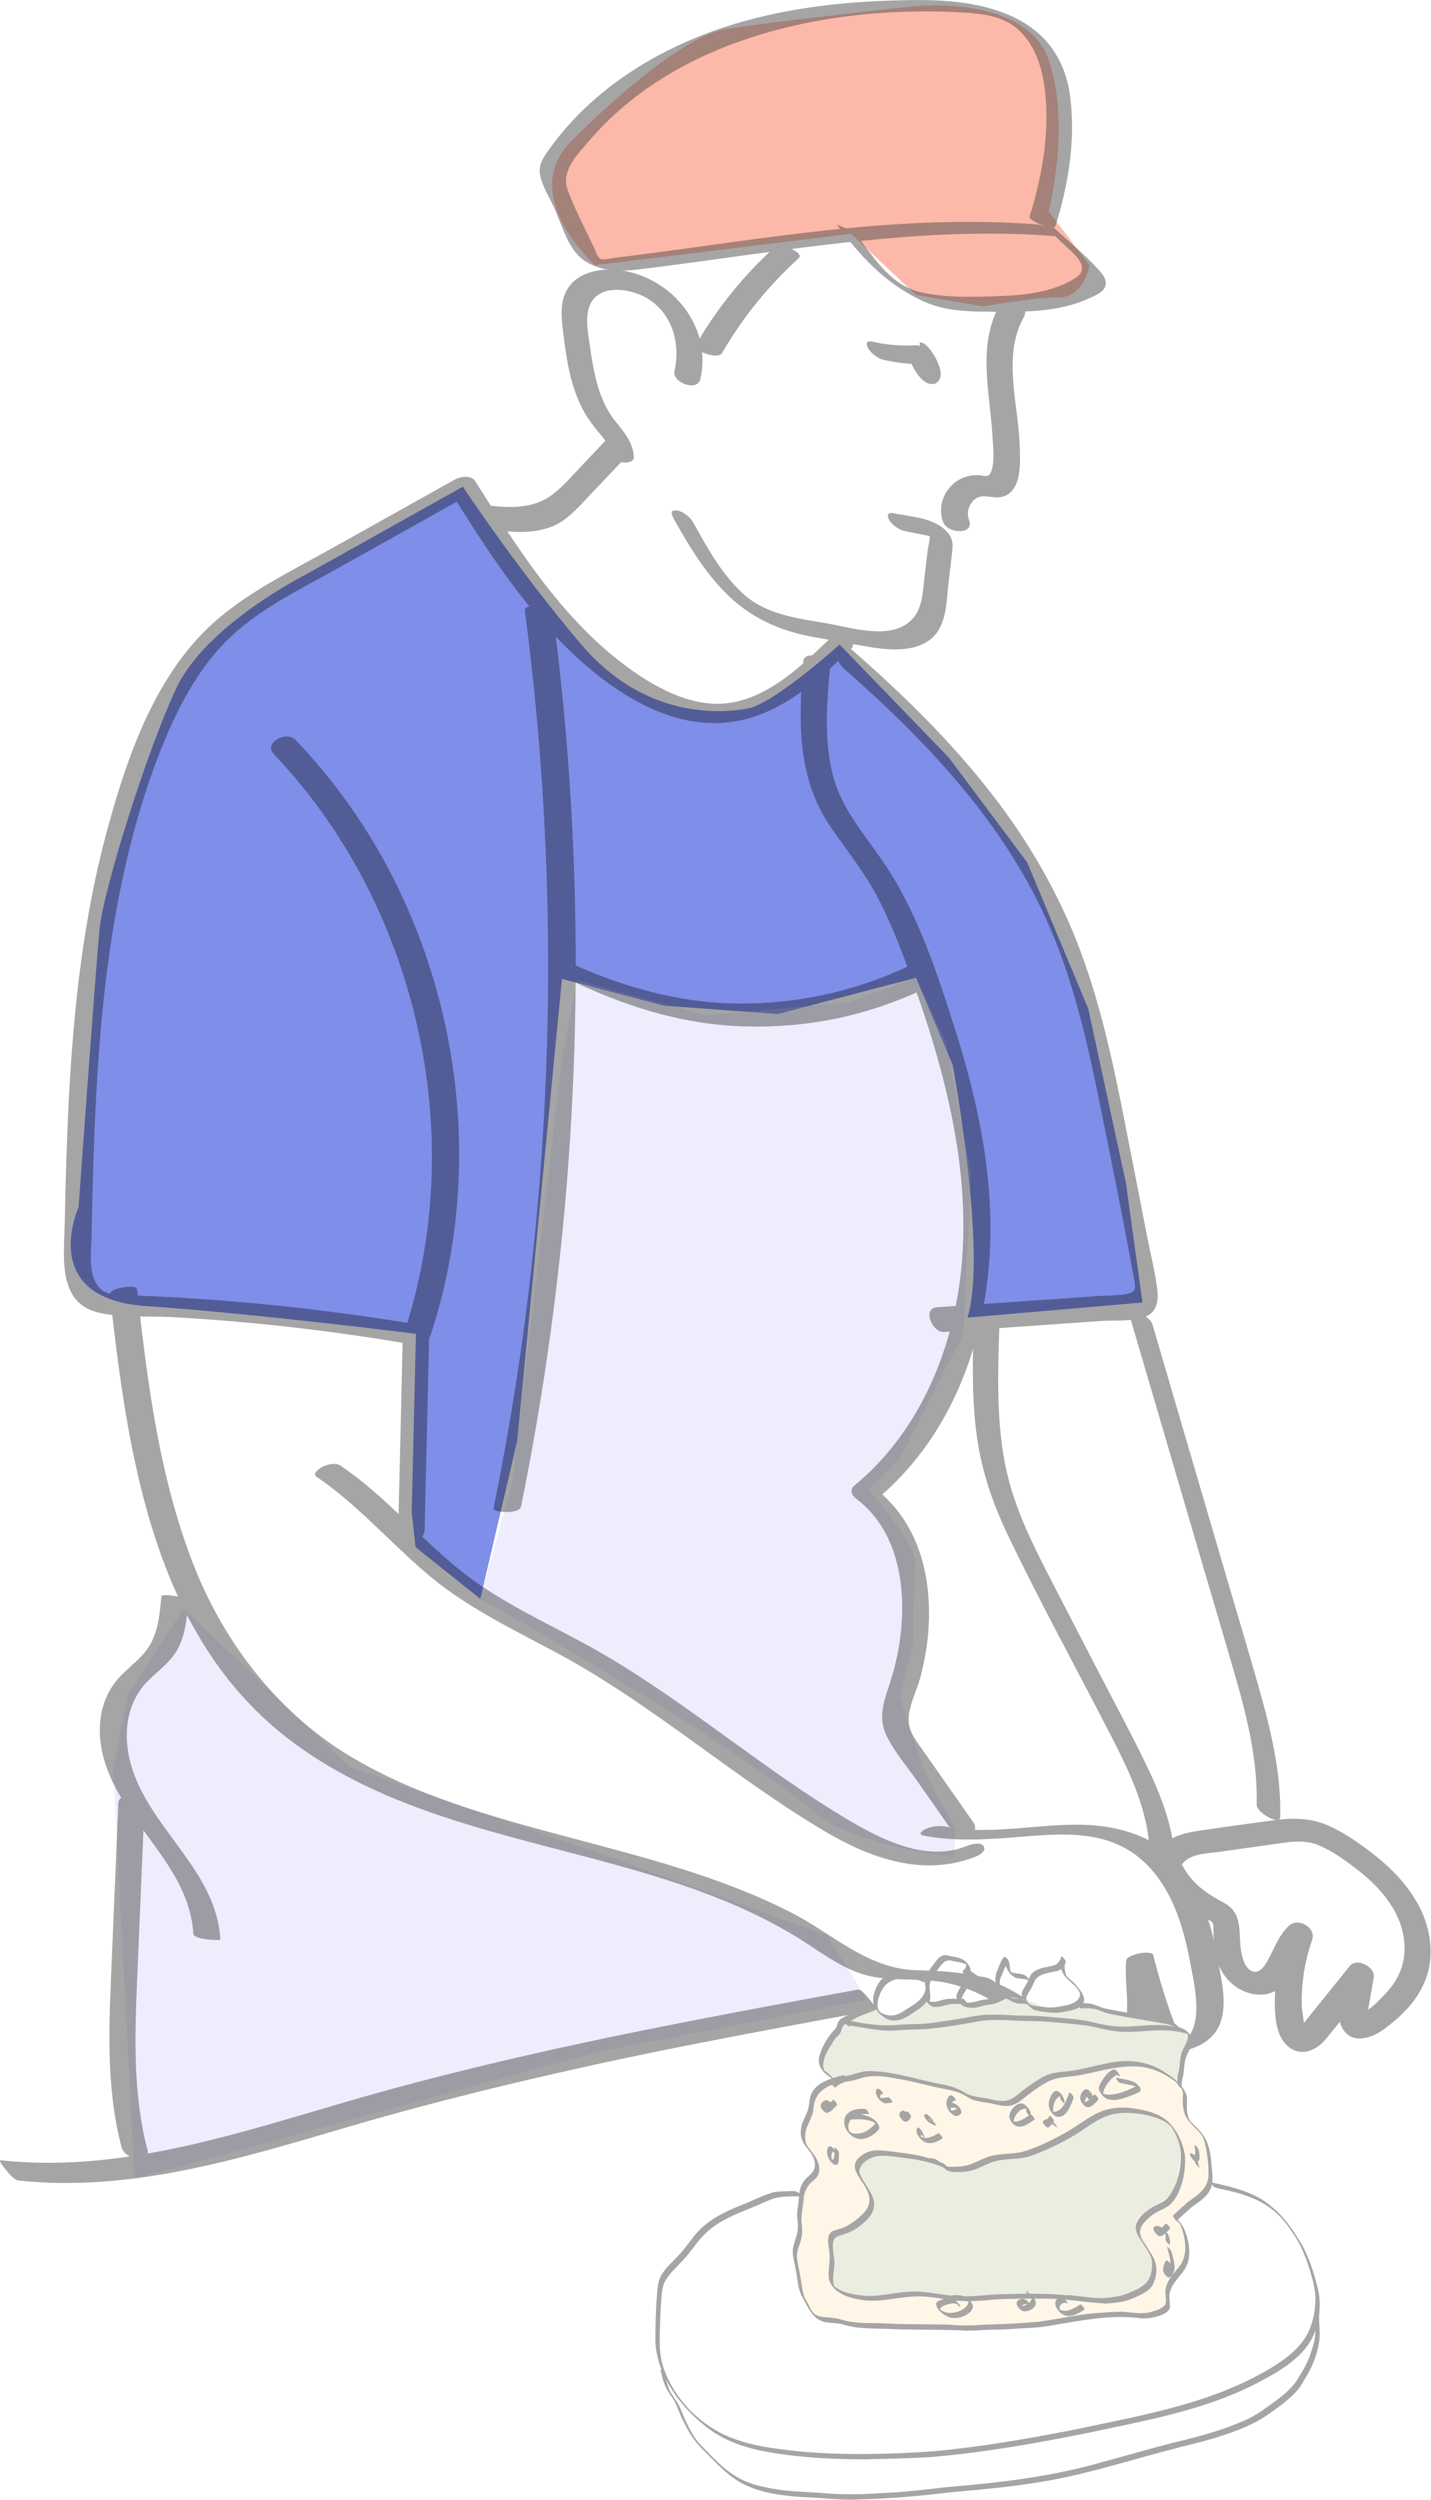
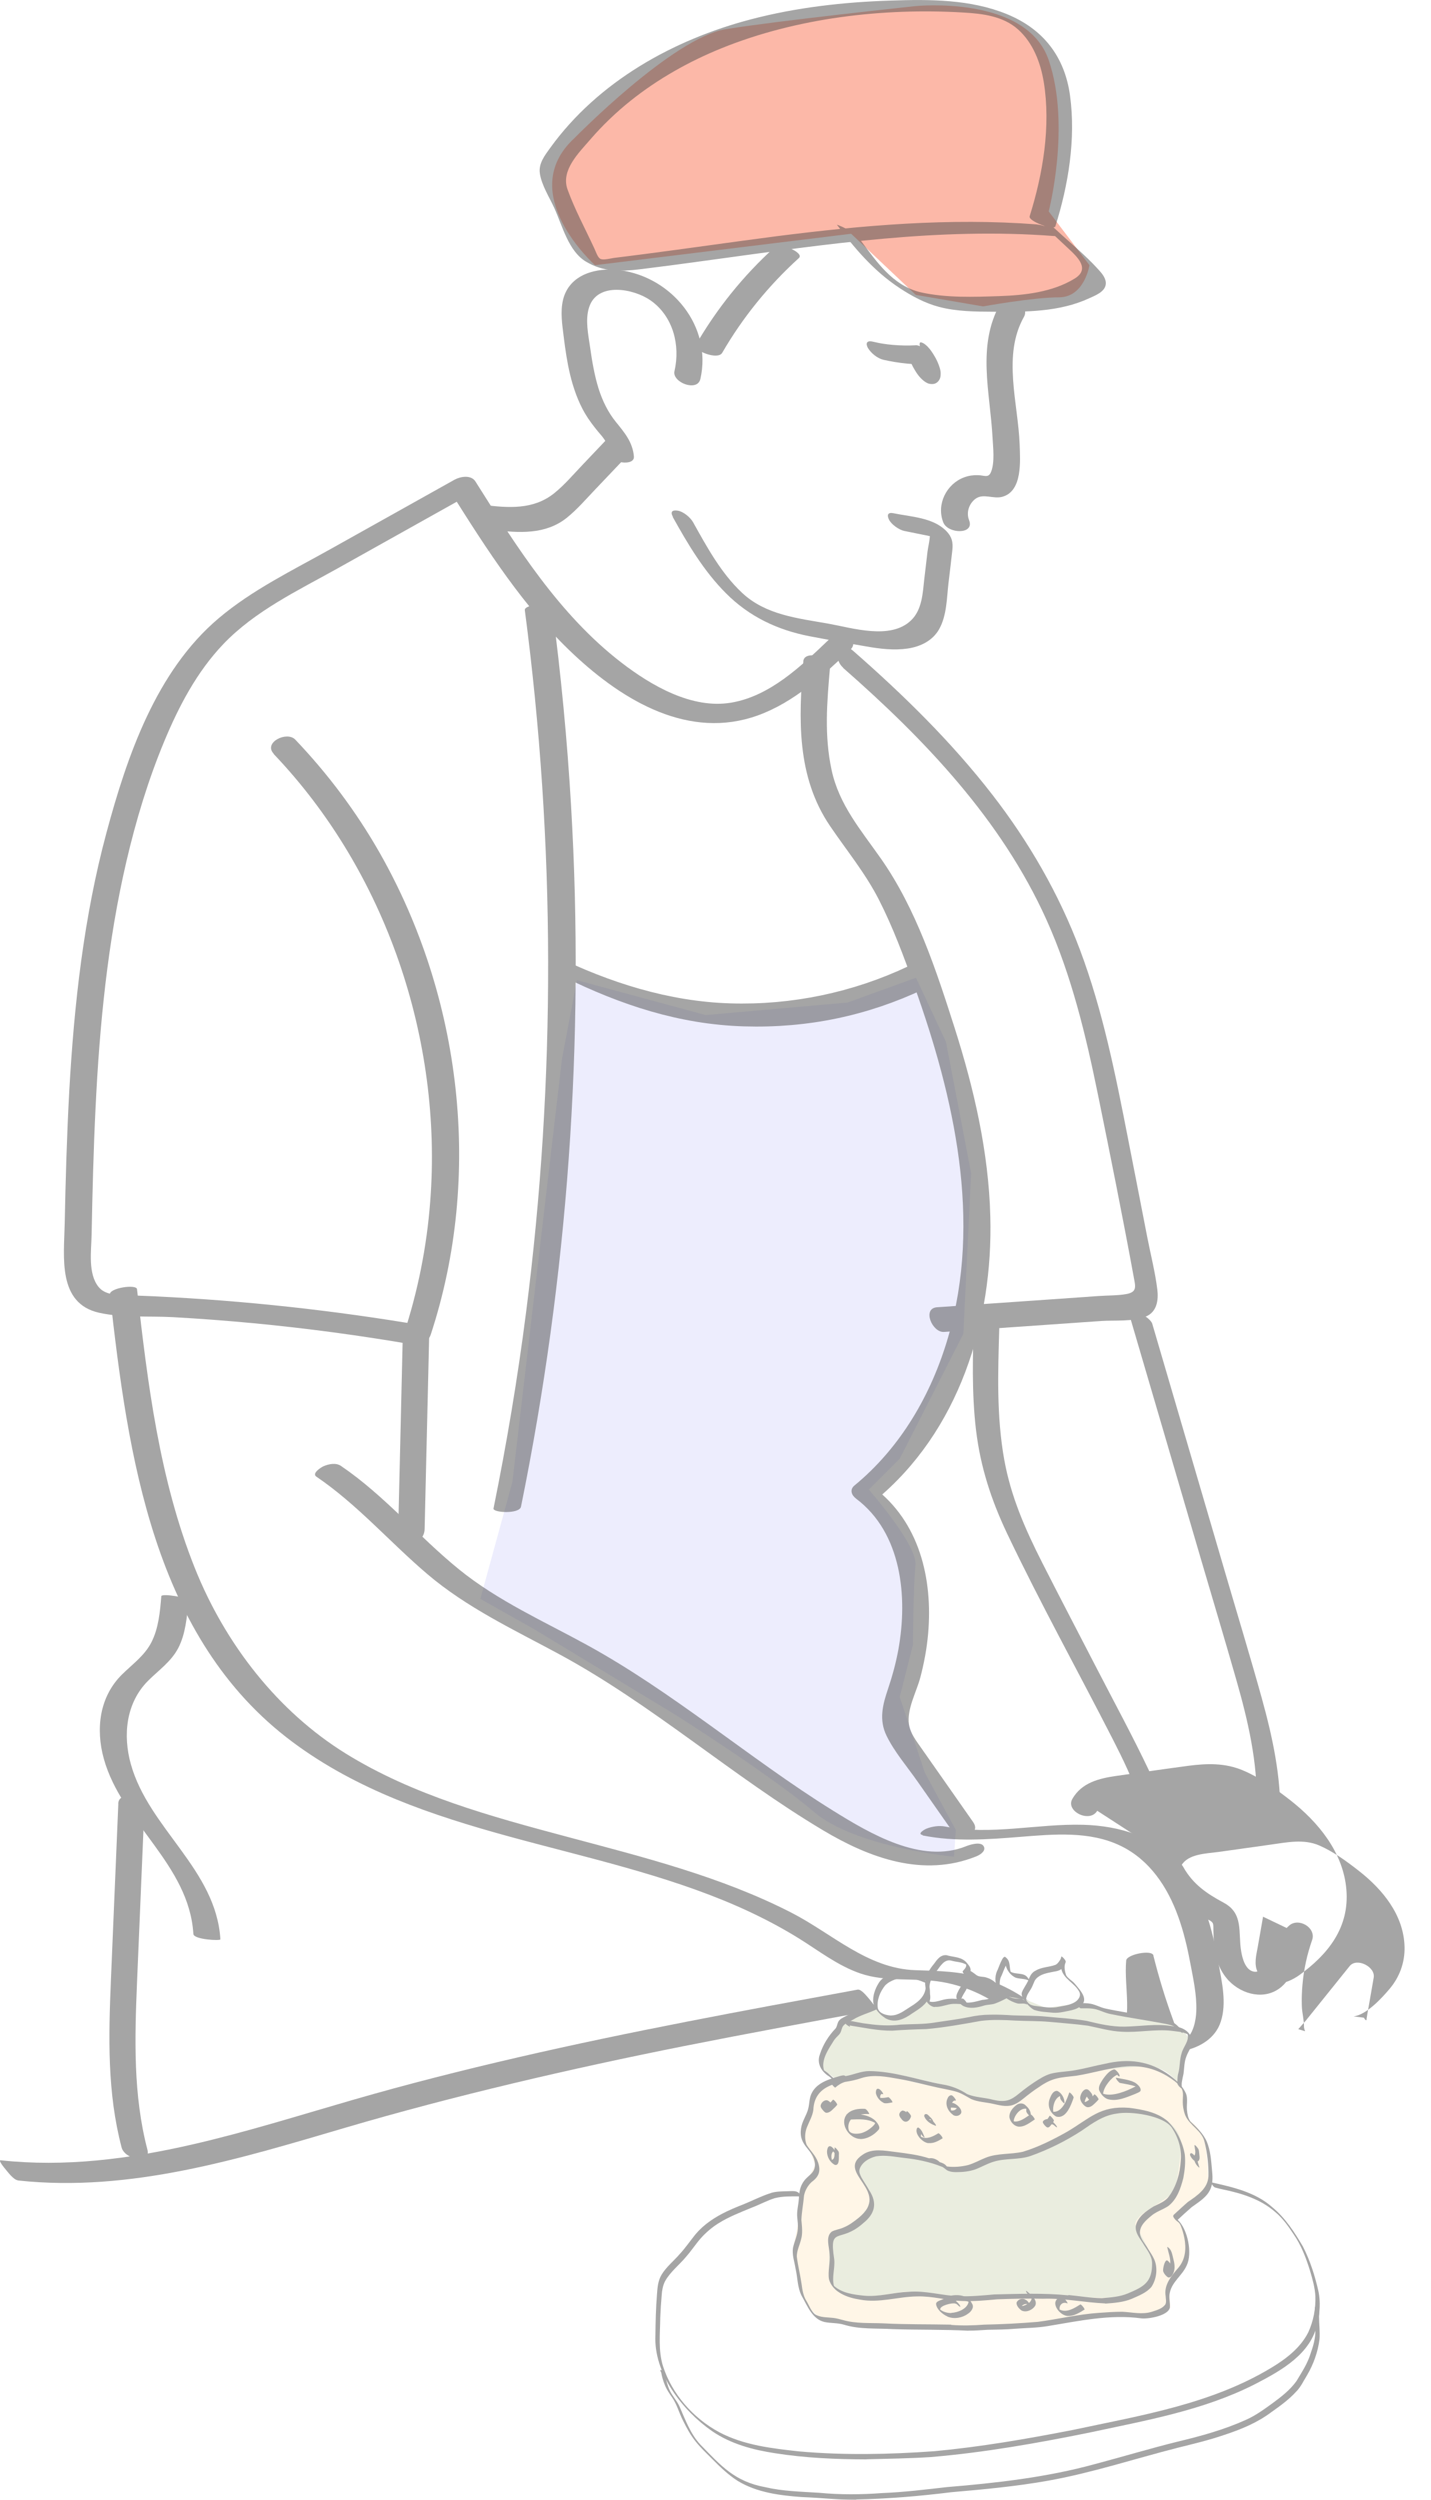
<svg xmlns="http://www.w3.org/2000/svg" id="Layer_1" data-name="Layer 1" viewBox="0 0 153.1 267.36">
  <defs>
    <style> .cls-1 { fill: #cccdfb; } .cls-1, .cls-2, .cls-3, .cls-4 { opacity: .5; } .cls-5 { fill: #ffe5bb; } .cls-6 { fill: #c5cba5; } .cls-2 { fill: #011ed3; } .cls-7 { opacity: .7; } .cls-4 { fill: #f83609; } </style>
  </defs>
-   <path class="cls-2" d="M103.5,140.92l18.73-1.62-1.77-12.78-4.03-18.63-6.54-15.67-8.4-11.22-11.66-12.06s-6.99,6.29-9.8,6.83-11,1.19-17.83-6.83c-6.83-8.03-12.68-16.89-12.68-16.89l-16.77,9.38s-10.68,5.36-13.87,12.14c-3.2,6.78-7.84,21.7-8.23,25.81-.4,4.1-2.24,29.73-2.24,29.73,0,0-4.48,9.77,7.19,10.57,11.67.8,28.9,2.97,28.9,2.97l-.45,19.1.41,3.72,6.93,5.53,3.94-16.87,4.79-49.44,10.9,2.87,12.2.89,14.78-3.88,3.93,9.35s3.75,20.2,1.57,27.01Z" />
  <g class="cls-7">
    <path class="cls-1" d="M61.72,104.83l13.78,3.73,15.18-1.34,7.32-2.65,3.21,6.86,2.69,14.05-.83,17.17-6.81,13.36-3.3,3.3s5.23,5.98,4.99,8.09-.27,8.49-.27,8.49l-1.42,5.6,2.68,8.08,3.32,6.14-.19,2.87s-10.55-.98-15.02-4.82-14.88-10.42-14.88-10.42l-14.98-9.07-5.8-3.27,3.43-12.51,5.31-45.28,1.59-8.37Z" />
-     <polygon class="cls-1" points="19.63 172.05 13.74 181.09 12.11 189.05 14.39 233.03 63.99 219.44 92.76 213.87 88.48 206.98 63.74 198.06 37.52 189.05 19.63 172.05" />
    <path class="cls-4" d="M61.47,14.76s10.5-10.72,16.18-11.64,20.33-2.47,20.33-2.47c0,0,11.83-1.21,14.22,5.78,2.39,6.99,0,16.18,0,16.18l4.36,5.75s-.52,3.44-3.27,3.44-8.11.97-8.11.97l-7.2-1.23-6.92-6.54-27.4,3.36s-8.65-7.7-2.19-13.6Z" />
    <g class="cls-3">
      <path d="M1.93,233.2c12.02,1.3,23.72-2.32,35.11-5.67s23.97-6.28,36.13-8.7c6.85-1.36,13.72-2.62,20.6-3.89.14-.03-.77-1.16-.84-1.23-.22-.24-.79-.99-1.18-.92-12.14,2.23-24.29,4.46-36.32,7.24-5.93,1.37-11.82,2.86-17.67,4.55s-11.42,3.45-17.23,4.78c-6.71,1.54-13.58,2.43-20.46,1.68-.31-.03.45.89.5.94.27.32.88,1.16,1.36,1.21h0Z" />
      <path d="M90.19,71.42c8.72,7.64,16.95,16.25,21.77,26.95,2.68,5.94,4.21,12.34,5.51,18.71s2.64,13.03,3.84,19.57c.18.97.35,1.54-.81,1.75-.95.17-2,.14-2.96.21-1.81.13-3.62.25-5.43.38-3.95.27-7.9.55-11.85.82-1.64.11-.52,2.73.74,2.64,3.79-.26,7.57-.53,11.36-.79,1.81-.13,3.62-.25,5.43-.38,1.5-.1,3.4.1,4.81-.48,1.18-.49,1.36-1.76,1.22-2.89-.23-1.84-.7-3.69-1.06-5.51-.69-3.55-1.38-7.1-2.08-10.65-1.33-6.81-2.69-13.66-5.14-20.18-2.26-6-5.46-11.53-9.38-16.59-4.38-5.65-9.51-10.67-14.88-15.37-1.46-1.28-2.28.74-1.07,1.8h0Z" />
      <path d="M104.2,140.95c-.13,3.99-.25,8,.22,11.97s1.64,7.53,3.32,11.07c3.56,7.48,7.6,14.75,11.37,22.13,2.02,3.96,3.92,8.09,3.9,12.62,0,.73,2.72,1.25,2.72,1.15.01-3.67-1.2-7.13-2.75-10.42-1.78-3.76-3.78-7.43-5.69-11.13s-3.86-7.42-5.75-11.14-3.39-7.16-4.1-11.1c-.83-4.62-.67-9.34-.53-14.01.02-.71-2.71-1.28-2.72-1.15h0Z" />
      <path d="M120.83,140.63c2.57,8.76,5.14,17.51,7.7,26.27,1.25,4.26,2.53,8.52,3.75,12.79s2.28,8.76,2.17,13.31c-.02.9,2.5,2.23,2.52,1.37.1-4.36-.83-8.63-1.99-12.81-1.23-4.43-2.57-8.82-3.86-13.23-2.61-8.92-5.23-17.83-7.84-26.75-.23-.78-2.77-2.06-2.44-.96h0Z" />
-       <path d="M126.4,199.5c.72-1.24,2.68-1.26,3.93-1.43,1.88-.26,3.75-.53,5.63-.79,1.72-.24,3.52-.63,5.18.09,1.5.65,2.9,1.67,4.18,2.67,2.58,2,4.87,4.76,4.95,8.18.04,1.67-.53,3.23-1.61,4.5-.84,1-2.49,2.78-3.84,2.93l1.09.14c.21.33.31.36.3.11.03-.21.06-.41.1-.62.07-.39.14-.79.21-1.18.15-.87.3-1.73.45-2.6.2-1.15-1.81-2.17-2.57-1.23-1.04,1.3-2.08,2.59-3.13,3.89-.52.65-1.04,1.3-1.56,1.94,0,0-.81.92-.81.92l.73.22c-.06-.14-.1-.28-.12-.43.02-.73-.2-1.51-.23-2.24-.03-.78,0-1.55.07-2.32.14-1.63.49-3.21,1.03-4.76.47-1.33-1.47-2.46-2.48-1.53-1.11,1.03-1.56,2.44-2.28,3.73-.28.5-.77,1.3-1.46,1.18-.92-.15-1.25-1.44-1.37-2.18-.34-2.03.28-4.04-1.86-5.19-1.82-.98-3.29-1.97-4.33-3.82-.36-.64-1.14-1.08-1.88-.9-.65.16-1.07.87-.72,1.5,1.23,2.18,3.01,3.92,5.26,5.02.64.32.54.45.56,1.18.02.66.03,1.32.12,1.98.17,1.24.64,2.43,1.5,3.35,1.46,1.54,3.93,2.15,5.66.68,1.48-1.27,1.67-3.43,3.08-4.74l-2.48-1.53c-.73,2.1-1.2,4.27-1.27,6.49-.06,1.78-.2,4.34,1.02,5.79,1.35,1.6,3.24.99,4.39-.41,1.63-1.99,3.23-4.02,4.84-6.03l-2.57-1.23c-.19,1.1-.38,2.21-.58,3.31-.15.84-.39,1.74-.02,2.56.91,2,3.09,1.37,4.48.38,3.1-2.24,5.36-5.1,5.04-9.11s-3.01-7.27-6.06-9.64c-1.53-1.19-3.24-2.41-5.04-3.16-1.89-.79-3.79-.74-5.79-.48-2.57.34-5.14.72-7.71,1.08-1.87.27-3.72.72-4.72,2.46-.77,1.33,1.88,2.62,2.66,1.27h0Z" />
+       <path d="M126.4,199.5c.72-1.24,2.68-1.26,3.93-1.43,1.88-.26,3.75-.53,5.63-.79,1.72-.24,3.52-.63,5.18.09,1.5.65,2.9,1.67,4.18,2.67,2.58,2,4.87,4.76,4.95,8.18.04,1.67-.53,3.23-1.61,4.5-.84,1-2.49,2.78-3.84,2.93l1.09.14c.21.33.31.36.3.11.03-.21.06-.41.1-.62.07-.39.14-.79.21-1.18.15-.87.3-1.73.45-2.6.2-1.15-1.81-2.17-2.57-1.23-1.04,1.3-2.08,2.59-3.13,3.89-.52.65-1.04,1.3-1.56,1.94,0,0-.81.92-.81.92l.73.22c-.06-.14-.1-.28-.12-.43.02-.73-.2-1.51-.23-2.24-.03-.78,0-1.55.07-2.32.14-1.63.49-3.21,1.03-4.76.47-1.33-1.47-2.46-2.48-1.53-1.11,1.03-1.56,2.44-2.28,3.73-.28.5-.77,1.3-1.46,1.18-.92-.15-1.25-1.44-1.37-2.18-.34-2.03.28-4.04-1.86-5.19-1.82-.98-3.29-1.97-4.33-3.82-.36-.64-1.14-1.08-1.88-.9-.65.16-1.07.87-.72,1.5,1.23,2.18,3.01,3.92,5.26,5.02.64.32.54.45.56,1.18.02.66.03,1.32.12,1.98.17,1.24.64,2.43,1.5,3.35,1.46,1.54,3.93,2.15,5.66.68,1.48-1.27,1.67-3.43,3.08-4.74l-2.48-1.53l-2.57-1.23c-.19,1.1-.38,2.21-.58,3.31-.15.84-.39,1.74-.02,2.56.91,2,3.09,1.37,4.48.38,3.1-2.24,5.36-5.1,5.04-9.11s-3.01-7.27-6.06-9.64c-1.53-1.19-3.24-2.41-5.04-3.16-1.89-.79-3.79-.74-5.79-.48-2.57.34-5.14.72-7.71,1.08-1.87.27-3.72.72-4.72,2.46-.77,1.33,1.88,2.62,2.66,1.27h0Z" />
      <path d="M98.71,196.3c3.47.69,6.98.43,10.48.15s7.4-.65,10.72.97c3.09,1.5,5,4.39,6.14,7.55.57,1.57.96,3.21,1.27,4.85s.74,3.53.67,5.28c-.04.99-.32,2.5-1.25,3.11-.41.27-.27.21-.54-.36s-.46-1.17-.67-1.76c-.84-2.28-1.55-4.61-2.14-6.97-.16-.63-2.84-.1-2.9.55-.26,2.92.81,6.21-.86,8.86-.08.12-1.16,1.4-1.25,1.25l.6-.08c-.16-.03-.31-.08-.45-.17-.2-.15-.42-.25-.6-.42-.73-.68-1.29-2.02-.42-2.83l-2.71.17c-.58,2.12-2.09,7.99-5.31,6.9-1.55-.53-2.28-2.18-1.85-3.73.5-1.81,2.08-3.22,3.5-4.34.11-.09.23-.24.08-.36-1.79-1.51-3.84-2.66-6.08-3.36-2.37-.74-4.76-.77-7.22-.85-5.11-.18-8.87-3.9-13.23-6.14-7.56-3.88-15.87-5.95-24.03-8.13s-16.45-4.43-23.67-8.9-12.88-11.66-16.15-19.85c-3.78-9.47-5.05-19.74-6.18-29.81-.06-.57-2.97-.13-2.9.55,1.92,17.19,4.64,36.78,19.53,47.87,13.82,10.3,32.09,10.8,47.52,17.54,2.28,1,4.49,2.13,6.61,3.44s4.2,2.95,6.63,3.78c2.82.96,5.82.42,8.71.91s5.5,1.82,7.71,3.69l.08-.36c-1.73,1.37-3.94,3.34-3.94,5.75,0,2.17,1.92,3.3,3.86,3.43s4.29-.42,5.82-1.75c1.94-1.69,2.68-4.23,3.35-6.62.2-.74-2.41-.1-2.71.17-1.13,1.06-.83,2.55.26,3.54,1.29,1.18,3.29.95,4.8.37,4.69-1.8,3.07-7.31,3.41-11.12l-2.9.55c.62,2.43,1.35,4.84,2.22,7.19.31.82.48,2.2,1.4,2.49.8.26,1.74.18,2.55.02,1.73-.36,3.36-1.34,3.93-3.08.67-2.01.12-4.28-.24-6.3-.67-3.71-1.67-7.57-4.14-10.52s-6.41-4.15-10.3-4.26c-4.92-.14-9.9,1.16-14.78.19-.66-.13-1.39-.02-2.01.22-.2.08-1.06.56-.41.69h0Z" />
      <path d="M43.09,142.97c-.17,7.08-.33,14.16-.5,21.23-.02.76.99.99,1.56.87.76-.16,1.26-.78,1.28-1.53.17-7.08.33-14.16.5-21.23.02-.76-.99-.99-1.56-.87-.76.16-1.26.78-1.28,1.53h0Z" />
      <path d="M33.85,157.93c4.38,2.97,7.85,7,11.86,10.41,4.23,3.6,9.22,5.93,14.07,8.55,10,5.39,18.52,13.04,28.26,18.85,4.99,2.98,10.74,5.09,16.43,2.79.42-.17,1.09-.61.75-1.11s-1.51-.11-1.88.04c-4.75,1.92-10.28-1.37-14.21-3.81-4.56-2.83-8.87-6.05-13.23-9.18s-8.51-6.02-13.08-8.53-9.53-4.71-13.68-8.07c-4.37-3.54-7.99-7.92-12.66-11.09-.54-.37-1.32-.21-1.88.04-.23.1-1.28.75-.75,1.11h0Z" />
      <path d="M85.95,70.73c-.51,6.14-.75,12.3,2.86,17.62,1.78,2.62,3.76,5.02,5.21,7.85,1.52,2.98,2.69,6.13,3.81,9.28,4.27,11.93,7.25,25.07,3.6,37.56-1.78,6.09-5.07,11.77-10.01,15.83-.53.44-.34,1.02.17,1.41,4.89,3.67,5.54,10.5,4.53,16.11-.26,1.43-.64,2.83-1.1,4.2-.59,1.73-1.01,3.34-.16,5.07s2.2,3.29,3.29,4.85c1.19,1.7,2.39,3.41,3.58,5.11.71,1.02,3.4.7,2.37-.77-1.19-1.7-2.39-3.41-3.58-5.11-.64-.92-1.29-1.83-1.93-2.75-.54-.78-1.19-1.59-1.34-2.55-.25-1.65.81-3.49,1.22-5.06s.69-3.09.83-4.67c.51-5.86-.93-11.96-5.84-15.64l.17,1.41c8.96-7.36,12.63-19.11,12.32-30.41-.18-6.87-1.74-13.62-3.82-20.15-1.98-6.2-4.11-12.71-7.88-18.09-2.13-3.04-4.48-5.75-5.28-9.48s-.49-7.25-.18-10.85c.11-1.32-2.75-2-2.85-.77h0Z" />
      <path d="M17.26,170.7c-.14,1.68-.29,3.44-1.07,4.96-.73,1.41-2,2.31-3.11,3.4-2.45,2.4-2.86,5.84-1.97,9.05,1.92,6.89,9.12,11.26,9.58,18.73.04.6,2.91.75,2.89.57-.46-7.48-7.65-11.83-9.58-18.73-.87-3.11-.52-6.54,1.83-8.91,1.14-1.14,2.49-2.06,3.25-3.53s.93-3.28,1.07-4.96c.04-.48-2.87-.88-2.89-.57h0Z" />
      <path d="M12.66,192.91c-.26,6.26-.53,12.51-.79,18.77s-.4,12.12,1.14,17.99c.34,1.31,3.19,1.84,2.76.23-1.53-5.85-1.36-11.88-1.11-17.87s.51-12.2.77-18.29c.06-1.38-2.72-2.36-2.78-.83h0Z" />
      <path d="M29.28,80.64c12.02,12.6,18.08,30.53,16.75,47.84-.37,4.87-1.33,9.67-2.86,14.3l2.01-1.03c-9.42-1.6-18.93-2.64-28.47-3.1-1.14-.05-2.27-.09-3.41-.14-.99-.04-2.08-.05-2.75-.87-1.16-1.42-.78-3.88-.75-5.57.09-4.51.2-9.02.42-13.53.43-8.89,1.29-17.8,3.32-26.48,1.02-4.36,2.32-8.66,4.04-12.79,1.56-3.75,3.49-7.43,6.32-10.39,3.39-3.55,7.99-5.73,12.22-8.09,4.77-2.67,9.54-5.34,14.32-8.01l-2.25-.19c3.88,6.16,7.85,12.4,13.2,17.41s12.37,9.16,19.7,6.51c3.86-1.4,6.99-4.28,9.92-7.06.5-.48.29-1.16-.28-1.44-.66-.32-1.54-.08-2.05.4-2.94,2.8-6.28,6.04-10.46,6.74s-8.5-1.79-11.77-4.31c-6.63-5.12-11.17-12.35-15.58-19.34-.47-.75-1.62-.54-2.25-.19-4.42,2.47-8.83,4.94-13.25,7.41-4.07,2.28-8.39,4.37-11.97,7.4-6.67,5.63-9.79,14.7-11.99,22.87-2.44,9.04-3.48,18.39-4,27.72-.26,4.74-.39,9.48-.49,14.22-.07,3.51-.78,8.47,3.69,9.47,2.52.56,5.34.33,7.91.47,2.88.16,5.76.38,8.63.65,5.66.54,11.31,1.3,16.92,2.26.82.14,1.73-.2,2.01-1.03,5.58-16.96,3.33-36.11-5.48-51.58-2.5-4.38-5.53-8.42-9.01-12.07-.9-.94-3.45.31-2.3,1.52h0Z" />
      <path d="M56.15,65.26c3.28,24.9,3.33,50.2.13,75.12-.9,7.02-2.07,14.01-3.48,20.95-.09.46,2.78.62,2.94-.19,5.01-24.61,6.83-49.85,5.36-74.92-.41-7.07-1.09-14.12-2.01-21.15-.09-.7-3.03-.44-2.94.19h0Z" />
      <path d="M97.16,103.35c-5.93,2.8-12.46,4.16-19.02,3.96s-12.92-2.2-18.96-5.17c-.56-.27-.26.52-.15.75.24.53.72,1.31,1.27,1.58,6.14,3.02,12.39,5.09,19.29,5.3s13.26-1.16,19.26-3.99c.41-.19-1.04-2.73-1.68-2.43h0Z" />
      <path d="M52.77,56.67c2.74.34,5.6.53,7.88-1.3,1.09-.88,2.02-1.96,2.98-2.97,1.1-1.16,2.21-2.32,3.31-3.48.56-.59-.93-3.09-1.62-2.36-1.01,1.06-2.02,2.13-3.03,3.19s-1.91,2.13-3.01,3.01c-2.21,1.77-4.89,1.57-7.54,1.24-.6-.07-.29,1.02-.19,1.27.19.49.63,1.33,1.23,1.4h0Z" />
      <path d="M71.97,55.28c1.62,2.91,3.33,5.8,5.7,8.17,2.48,2.49,5.49,3.92,8.92,4.59,2.03.39,4.07.75,6.11,1.1,1.45.25,2.94.44,4.41.22,1.35-.2,2.65-.82,3.35-2.04.84-1.46.83-3.35,1.02-4.98.14-1.17.28-2.33.41-3.5.09-.85-.04-1.43-.66-2.06-1.43-1.44-3.76-1.5-5.64-1.89-.58-.12-.72.16-.49.66.25.54,1.1,1.13,1.67,1.24.66.13,1.32.27,1.98.4.29.06.59.12.88.18.42.08.91.41.3-.16l-.55-.74c.28.71-.06,1.81-.15,2.55-.11.93-.22,1.87-.33,2.8-.18,1.56-.22,3.38-1.44,4.54-2.19,2.09-6.23.81-8.78.35-3.3-.59-6.75-.92-9.3-3.32-2.24-2.1-3.75-4.89-5.23-7.54-.3-.53-1.06-1.16-1.67-1.24-.55-.08-.79.12-.49.66h0Z" />
      <path d="M103.68,55.63c-.32-.81-.02-1.75.68-2.28.83-.62,1.91.05,2.88-.22,2.17-.6,1.91-3.85,1.85-5.6-.16-4.4-1.86-9.51.45-13.62.77-1.36-1.85-2.62-2.52-1.44-2.54,4.51-1.08,9.49-.83,14.34.06,1.07.25,2.65-.16,3.66-.28.69-.71.37-1.37.35-.51-.02-1.02.05-1.5.23-1.91.7-3,2.91-2.24,4.82.5,1.25,3.38,1.32,2.76-.23h0Z" />
      <path d="M97.95,36.93c-.79.04-1.59.03-2.38-.04-.39-.03-.78-.08-1.16-.14.2.03-.1-.02-.11-.02-.09-.02-.18-.03-.28-.05-.21-.04-.43-.09-.64-.14-.17-.04-.47-.09-.6.08s0,.46.08.6c.34.56,1.01,1.11,1.66,1.26,1.67.38,3.38.55,5.09.47.2,0,.38-.06.4-.28s-.19-.54-.32-.7c-.24-.29-.54-.55-.87-.74-.25-.14-.57-.32-.87-.31h0Z" />
      <path d="M97.2,37.49c-.06.38.06.76.19,1.12.16.41.37.8.61,1.17.15.24.33.48.53.68s.43.4.7.52c.18.08.37.1.57.09.36-.02.62-.26.76-.58.08-.19.08-.39.08-.59,0-.32-.12-.64-.23-.93s-.25-.59-.41-.85c-.21-.36-.44-.72-.73-1.02-.2-.2-.43-.41-.71-.48-.18-.04-.18.14-.17.26.02.13.05.26.1.38.05.16.11.32.19.47.17.34.35.68.59.97l.2.23c.09.11.2.19.32.25.08.02.15.05.22.09l-.15-.09c.05.03.1.07.14.11l-.18-.17s.03.03.05.05c-.29-.31-.21-.26-.15-.18.07.1.02.02-.17-.24.04.06.02.02-.08-.14-.09-.16-.12-.2-.08-.14.07.12.01.02-.16-.3.08.16-.13-.3-.11-.26,0,.01,0,.02.01.03.04.1.01.02-.08-.23.01.04.02.08.03.13l-.05-.24c.02.08.02.16.03.24v-.17c0,.18-.04.35-.13.51l.06-.09c-.15.24-.4.38-.68.38h.11c-.19,0-.38-.06-.55-.16l.15.09c-.07-.04-.14-.09-.2-.15l.18.17s-.16-.18.01.03c.09.11.11.13.07.08v-.02c.29.37.22.32.15.22l.18.3c-.04-.07-.01-.02.07.14.08.15.13.24.2.43-.04-.1-.03-.16.07.21,0-.02-.01-.04-.02-.06l.05.24c-.01-.06-.02-.12-.02-.18v.17s0-.08.01-.12c.04-.22-.07-.5-.15-.69-.13-.35-.32-.7-.53-1.01l-.2-.29c-.11-.15-.23-.28-.37-.4-.08-.06-.28-.19-.31,0h0Z" />
      <path d="M67.82,48.82c-.13-1.54-1.01-2.56-1.94-3.71-.85-1.05-1.43-2.27-1.84-3.55-.44-1.42-.69-2.9-.9-4.37-.19-1.36-.55-2.95-.12-4.3.87-2.78,4.8-2.02,6.6-.75,2.4,1.7,3.18,4.78,2.54,7.56-.27,1.19,2.44,2.25,2.77.84,1.29-5.62-3.05-10.9-8.59-11.64-2.5-.33-5.43.41-6.1,3.16-.31,1.29-.09,2.65.07,3.95.17,1.38.37,2.76.7,4.12s.84,2.83,1.58,4.09c.4.68.88,1.31,1.38,1.92.44.53,1.02,1.11,1.08,1.84s.64,1.23,1.31,1.43c.42.12,1.52.13,1.46-.59h0Z" />
      <path d="M110.68,23.19c1.2,1.12,2.4,2.24,3.59,3.36,1.02.95,2.38,2.21.71,3.24-2.37,1.46-5.38,1.79-8.09,1.88s-5.65.2-8.34-.4c-3.06-.69-4.81-3.34-6.59-5.72-.34-.46-.97-.79-1.45-1.09-.16-.1-1.02-.49-.96-.41,1.95,2.6,3.99,4.98,6.73,6.78,1.3.85,2.67,1.59,4.18,1.99,1.89.5,3.88.51,5.83.52,3.43.03,7.06.03,10.24-1.44.63-.29,1.66-.67,1.77-1.47.09-.62-.41-1.2-.79-1.61-1.4-1.55-3.09-2.91-4.62-4.34-.49-.46-1.07-.83-1.65-1.16-.12-.07-.96-.5-.56-.12h0Z" />
      <path d="M110.92,24c-9.32-.72-18.63.09-27.88,1.27-4.72.61-9.44,1.3-14.16,1.91-1.06.14-2.11.27-3.17.4-.31.04-1.09.25-1.42.13s-.5-.7-.68-1.09c-.96-2.09-2.11-4.19-2.89-6.36-.74-2.05,1.22-3.93,2.47-5.38s2.75-2.89,4.31-4.13c2.94-2.34,6.24-4.19,9.72-5.6,8.02-3.24,17.24-4.32,25.85-3.81,2.06.12,4.25.38,5.85,1.81s2.41,3.55,2.75,5.63c.77,4.72-.09,9.83-1.51,14.35-.17.54,2.6,1.53,2.75,1.08,1.4-4.43,2.2-9.35,1.57-13.99-.57-4.17-2.87-7.12-6.76-8.71S99.48-.08,95.31.06c-5.04.16-10.1.73-14.98,2.01-8.32,2.18-16.34,6.66-21.46,13.74-.59.82-1.27,1.67-1.11,2.75.19,1.26,1.02,2.54,1.54,3.68.86,1.88,1.51,4.62,3.39,5.74s3.71,1.07,5.76.82c2.69-.33,5.37-.69,8.05-1.06,11.98-1.64,24.07-3.43,36.19-2.5.54.04.56-.13.18-.47-.44-.39-1.35-.72-1.94-.76h0Z" />
      <path d="M82.84,26.48c-3.32,3.01-6.15,6.53-8.39,10.4-.34.6,2.35,1.68,2.82.85,2.19-3.78,4.96-7.19,8.2-10.13.62-.56-1.99-1.71-2.63-1.12h0Z" />
      <g>
        <path class="cls-5" d="M93.86,221.54l4.2,1.22,4.32.86s2.8,1.37,4.12,1.19c1.32-.18,4.31-1.94,4.31-1.94l5.47-1.55s3.78-.98,6.18-.33,4.36,1.82,4.35,3.53.57,2.36.57,2.36c0,0,1.32.81,1.59,2.64.27,1.83.32,3.88.32,3.88l-.93,1.45-2.68,1.94.66,1.26s.82,1.41.48,2.94c-.33,1.53-1.78,2.94-1.78,2.94l.17,2.88-2.51.88h-3.45l-4.37.53-6.55.87h-9.33l-5.84-.38-3.07-.49-1.85.11-1.32-1.14-1.27-1.95-.36-2.87-.42-2,.51-2.57.03-1.92.79-2.47,1.02-1.86-.56-1.44-.94-1.72,1.02-2.65.88-2.28,2.16-.68,4.09-1.23Z" />
        <path class="cls-6" d="M89.37,222.32l-1.57-1.21.29-2.29,2.23-2.99,3.17-1.48s.8,1.55,1.7,1.48,3.81-2.06,3.81-2.06l1.15.61,2.64-.34,1.3.34,3.26-.93,2.43.43,2.12.86,3.72-.51,5.25,1.32,4.8.84,1.14,1.05.51.75-1.36,4.62s-.98-1.89-3.5-1.81-6.89.7-6.89.7l-3.24.4-3.42,2.44s-3.1.75-4.4,0c-1.31-.75-3.65-1.59-3.65-1.59l-4.39-.99s-5.8.03-7.09.39Z" />
        <path class="cls-6" d="M105.19,231l2.86-.39s4.46-.83,5.49-1.84,3.05-2.27,5.17-2.81c2.12-.54,4.69.13,4.69.13,0,0,3.07.96,2.95,3.44-.13,2.48-.68,4.96-.68,4.96l-2.23,1.48s-2.37,1.29-1.92,2.08,2.45,4.17,1.89,5.23-2.12,2.59-3.39,2.51-6.44-.07-6.44-.07h-11.94l-4.72-.64-4.28.64s-3.17-.31-3.32-.93c-.15-.62-.61-2.2-.61-2.2v-3.2l2.51-1.3,1.59-1.93.42-1.32-1.02-1.91s-1.17-1.31,0-1.95,5.15-.62,6.68,0,4.92,1.9,6.31,0Z" />
        <g>
          <path d="M103.63,249.27c-2.69-.14-5.39-.08-8.09-.17-1.76-.11-3.56.05-5.27-.48-.67-.2-1.37-.14-2.05-.28-1.31-.3-1.83-1.71-2.43-2.76-.49-.91-.44-1.98-.68-2.97-.11-.74-.4-1.49-.26-2.24.15-.67.47-1.31.51-2,.03-.4-.02-.8-.06-1.19-.08-.68.13-1.36.17-2.04.08-2.67,1.76-2.17,1.72-3.69-.12-1.64-1.8-1.85-1.48-3.85.1-.74.58-1.35.76-2.07.15-.58.1-1.21.41-1.74.42-.78,1.23-1.2,2.05-1.47.3-.11.6-.19.9-.28.2-.04.45-.16.63,0,.85-.14,1.64-.53,2.51-.54,2.68.02,5.25.95,7.86,1.43.94.15,1.82.49,2.62,1.02.89.39,1.91.37,2.84.63.49.11,1.01.18,1.51.05.64-.18,1.12-.65,1.63-1.05.39-.3.78-.59,1.19-.86.56-.36,1.13-.74,1.77-.93.88-.23,1.79-.22,2.68-.39,1.06-.18,2.1-.48,3.15-.68,2.51-.59,4.77-.32,6.9,1.21.71.55,1.45,1.18,1.79,2.04.18.54.03,1.12.08,1.68.04.44.11.88.36,1.23.68.65,1.41,1.32,1.78,2.21.37.91.44,1.9.53,2.87.07.72.14,1.46-.15,2.14-.38.9-1.26,1.4-2.01,1.95-.51.44-1.01.9-1.5,1.36,1.07.99,1.6,3.58.96,4.88-.46,1.06-1.59,1.76-1.81,2.94-.12.52.06,1.05.01,1.58-.2.86-2.28,1.22-3.04,1.14-3.35-.46-6.7.28-9.99.82-1.18.2-2.37.2-3.56.29-.97.09-1.95.09-2.92.11-.68.04-1.37.1-2.05.09ZM101.78,248.65c1.17.09,2.34.06,3.51-.03,1.92-.04,3.84-.14,5.76-.3,2.17-.29,4.32-.81,6.51-.96.84-.06,1.67-.12,2.51-.12,1.06.05,2.13.33,3.17,0,.52-.17,1.13-.33,1.45-.8.12-.28.03-.58.02-.87-.21-1.23.65-2.2,1.39-3.07.74-.9.83-2.05.61-3.16-.09-.44-.21-.88-.38-1.29-.07-.18-.16-.3-.3-.42-.21-.14-.42-.34-.51-.59-.01-.09.04-.15.1-.21.49-.44.97-.9,1.47-1.33.98-.67,2.14-1.43,2.2-2.75.02-1.23-.12-2.48-.42-3.68-.28-1.23-1.61-1.74-2.07-2.86-.82-2.3.84-2.48-1.98-4.21-3.38-1.98-6.19-.56-9.67,0-1.75.21-2.5.16-4.02,1.23-.42.27-.82.56-1.21.87-.5.39-.97.84-1.59,1.04-.71.22-1.45,0-2.15-.15-.76-.17-1.56-.18-2.28-.5-.54-.3-1.08-.65-1.67-.81-.62-.17-1.25-.27-1.88-.41-1.39-.3-2.77-.69-4.18-.93-1.32-.23-2.7-.51-4.01-.09-.57.2-1.16.32-1.75.41-.39.11-.74.34-1.04.6-.02.02-.07-.02-.09-.04-.09-.07-.17-.16-.24-.25-1.27.45-1.97,1.33-2.02,2.68-.09.66-.44,1.24-.69,1.86-.23.59-.26,1.28-.03,1.88.41.65.99,1.16,1.23,1.9.3.92.08,1.51-.69,2.07-.42.39-.71.91-.82,1.46-.07.87-.25,1.74-.28,2.61.06.7.16,1.41-.04,2.09-.15.61-.46,1.19-.45,1.83.12.98.37,1.95.51,2.93.08.61.17,1.22.49,1.76.3.48.49,1.06.91,1.45.59.39,1.32.33,1.99.41.35.04.7.14,1.04.23,1.4.4,2.86.29,4.3.35,2.42.13,4.84.09,7.26.14Z" />
          <path d="M92.04,228.76c-1.16-.02-2.22-1.57-1.48-2.58-.01-.03-.01-.05.01-.05.01,0,.02,0,.03,0,.48-.54,1.27-.63,1.95-.59.19.08.32.29.42.46,0,.01.05.1,0,.1-.29-.03-.59,0-.88.05.77.09,1.57.43,1.92,1.16.07.14.11.32,0,.45-.48.57-1.21,1.01-1.98,1.01ZM92.14,228.14c.45-.13.85-.38,1.19-.69.1-.12.28-.23.29-.41-.79-.45-1.71-.39-2.58-.36-.26.31-.34.75-.23,1.14.17.47.92.41,1.32.32Z" />
          <path d="M96.47,226.65c-.15-.17-.34-.41-.22-.65.05-.11.15-.21.26-.26.09-.04.16,0,.22.03.1,0,.16.08.23.14.01-.04.03-.07.04-.11.02-.07.23.15.25.17.08.11.2.22.22.36-.13.53-.61.83-1,.33Z" />
          <path d="M100.11,227.35c-.51-.17-1.03-.49-1.23-1.02,0-.09.02-.19.11-.22.2-.07.36.14.48.27.15.13.3.29.37.48,0,.02,0,.03,0,.03.05.04.42.47.27.46ZM99.65,226.77s-.08-.08-.12-.12c0,0,0,0-.01,0,0,0,0,0,0,0,0,0,0,0,0,0-.02,0-.04,0-.06,0,0,0,0,0,0,0-.02,0-.04.01-.06.02.08.04.16.07.24.1Z" />
          <path d="M118.46,224.48c-.4-.16-.69-.54-.86-.92-.13-.44.2-.86.42-1.22.3-.4.64-.87,1.14-1.01.08-.02.15.02.21.07.17.14.32.32.4.52.02.05.01.1,0,.15,0,.03-.05,0-.06,0-.07-.04-.13-.11-.18-.17-.64.27-1.47,1.33-1.51,2.02,1.02.36,2.56-.3,3.48-.78-.54-.18-1.11-.26-1.67-.37-.04,0-.08-.04-.11-.07-.12-.11-.23-.24-.31-.39,0,0-.05-.11,0-.1.66.14,1.36.2,1.97.5.28.16.75.55.64.91-.13.18-.39.23-.58.33-.93.36-1.97.85-2.97.54Z" />
          <path d="M118.25,246.35c-2.22-.09-4.42-.58-6.66-.5-1.64-.04-3.28,0-4.92.06-1.24.12-2.48.23-3.73.18-1.61-.05-3.19-.54-4.81-.49-2.05.02-4.08.74-6.13.34-1.31-.19-2.93-.78-3.31-2.18-.14-.89.16-1.78.07-2.68-.03-.76-.47-1.86.23-2.41.39-.21.85-.25,1.26-.44.6-.24,1.12-.64,1.62-1.04,3.56-2.87-2.49-4.77.39-6.72,1.05-.76,2.4-.45,3.59-.31,1.19.15,2.4.3,3.55.67.42-.08.85.12,1.15.41.29.08.57.21.75.46.76.1,1.54.03,2.28-.15.65-.19,1.24-.53,1.87-.78,1.27-.51,2.67-.34,3.99-.64,1.65-.5,3.21-1.29,4.71-2.13,2.43-1.43,3.54-2.82,6.66-2.57,1.44.19,3.03.46,4.15,1.46.94.95,1.57,2.22,1.8,3.53.09.84,0,1.7-.16,2.53-.28,1.1-.69,2.31-1.64,3.01-.59.38-1.29.58-1.82,1.05-.56.46-1.22,1.05-1.18,1.84.07.64.57,1.12.87,1.66.23.38.49.74.67,1.15.39.92.24,2.08-.3,2.91-.53.64-1.36.95-2.1,1.28-.9.38-1.9.45-2.86.52ZM114.3,245.45c1.2.11,2.39.33,3.59.34.94-.08,1.9-.14,2.78-.51,1.72-.72,2.62-1.21,2.59-3.26-.03-.84-.61-1.46-1.01-2.15-.35-.55-.83-1.13-.73-1.82.21-.96,1.12-1.6,1.92-2.08.58-.29,1.23-.52,1.62-1.06.81-1.1,1.19-2.48,1.27-3.84.12-1.26-.29-2.54-1-3.57-.93-1.25-4.38-1.74-5.86-1.45-1.42.18-2.6,1.03-3.75,1.83-1.71,1.11-3.55,2.02-5.46,2.7-1.27.43-2.66.22-3.94.61-.68.2-1.3.57-1.96.82-.65.23-1.35.3-2.04.3-.29,0-.58-.02-.85-.13-.29-.1-.46-.39-.76-.47-1.27-.51-2.61-.77-3.96-.92-1-.11-2.02-.34-3.03-.17-.73.18-1.52.63-1.76,1.39-.07.29.06.58.19.84.27.48.58.93.85,1.41.9,1.38.6,2.51-.65,3.51-2.52,2.24-3.66.19-3.1,3.85.11.95-.28,1.93-.02,2.86.85.76,2.08.93,3.19,1.04,1.61.16,3.19-.36,4.79-.41,1.83-.16,3.6.42,5.42.47,1.25.04,2.49-.08,3.73-.19,2.65-.06,5.31-.17,7.95.1Z" />
          <path d="M89.29,231.52c-.49-.27-.81-.85-.81-1.4.05-.76.42-.74.81-.17,0-.09,0-.17,0-.26,0-.04.06,0,.06,0,.14.09.24.23.33.36.13.17.05.4.07.6,0,.31.02,1.03-.47.87ZM89.02,230.99c.09-.04.16-.1.2-.19.06-.17.07-.35.07-.53-.01-.01-.02-.03-.03-.04-.04-.04-.08-.09-.11-.14-.25.21-.22.61-.16.9,0,0,.02,0,.03,0Z" />
          <path d="M88.39,225.97c-.15-.05-.27-.19-.37-.31-.11-.13-.24-.29-.22-.47.05-.29.33-.58.64-.57.16.01.29.14.41.24.09-.1.19-.19.27-.3.02-.02.08.03.09.04.13.1.24.24.32.38.01.03.06.1.04.13-.11.14-.24.27-.37.39-.22.21-.48.49-.81.46Z" />
          <path d="M94.53,224.89c-.4-.19-.73-.59-.82-1.03-.02-.8.52-.44.76.02.08.18-.07.05-.15.07-.14.07-.16.26-.15.41.29.05.59-.02.87-.07.03,0,.09.05.11.07.07.06.14.14.2.22.02.02.19.26.12.27-.31.05-.63.15-.94.06Z" />
          <path d="M101.97,226.18c-.57-.38-.92-1.16-.57-1.8.08-.21.35-.41.54-.21.12.11.23.24.31.39,0,.01.05.1,0,.1-.18-.05-.32.09-.39.24.41.02,1.16.68.96,1.12-.17.29-.58.36-.86.17ZM102.03,225.71c.14-.05.26-.12.34-.25-.21-.04-.43-.06-.64-.05,0,.05,0,.1,0,.15,0,.05.01.1.02.14.09.03.19.02.28,0Z" />
          <path d="M99.34,229.21c-.61-.04-1.5-.95-1.24-1.58.04-.08.13-.13.2-.06.32.22.44.59.59.93,0,.02.04.07.02.09-.03.02-.1-.05-.12-.06-.09-.08-.18-.18-.25-.29-.01.06-.02.12-.02.18,0,.03,0,.07.01.1.63.33,1.31-.03,1.86-.37.11-.02.5.45.45.55-.45.27-.95.56-1.5.5Z" />
          <path d="M112.97,226.35c-.7-.43-.95-1.24-.62-1.99.13-.33.35-.77.76-.74.48.21.79.79.78,1.31,0,.03-.05,0-.06,0-.07-.04-.13-.11-.18-.17-.08-.11-.2-.22-.22-.36,0-.08-.01-.15-.02-.22-.57.22-.81,1.11-.72,1.67.6.06,1.04-.51,1.29-1,.16-.34.3-.69.42-1.05.02-.07.23.15.25.17.08.11.2.22.22.36-.05.16-.11.31-.17.47-.26.7-.8,1.84-1.72,1.56Z" />
          <path d="M116.31,225.36c-.34-.09-.69-.56-.74-.9-.06-.49.51-1.41,1-.83.14.16.32.35.32.58.07-.07.13-.14.19-.22.02-.02.08.03.09.04.13.1.24.24.32.38.02.03.06.1.04.13-.09.11-.18.21-.28.3-.26.25-.55.58-.95.52ZM116.04,224.81s.07,0,.11-.02c.14-.05.26-.13.37-.23-.09-.1-.17-.2-.23-.33-.05.06-.09.12-.12.19-.06.12-.1.25-.12.38Z" />
          <path d="M112,227.51c-.19-.14-.38-.34-.44-.56.05-.2.33-.31.51-.32.08-.12.16-.23.23-.35.03-.05.27.21.28.23.06.09.19.21.17.32-.03.04-.05.09-.08.13.07.04.55.56.38.56-.18-.1-.31-.32-.54-.33-.12.15-.29.43-.51.32Z" />
          <path d="M108.94,227.44c-.47-.07-.84-.52-.94-.96-.07-.56.36-1.08.79-1.38.28-.19.67-.19.92.05.28.25.56.58.57.98.16.1.28.26.38.42.01.02.07.11.04.13-.53.34-1.09.82-1.75.76ZM108.61,226.9c.56,0,1.03-.37,1.48-.66-.11-.13-.25-.26-.29-.43,0-.09.01-.19,0-.28-.66-.11-1.31.74-1.35,1.34.05.01.11.02.16.03Z" />
          <path d="M101.37,247.75c-.5-.21-1.21-.8-1.22-1.38.04-.19.25-.27.41-.34.22-.09.45-.18.69-.23-.05-.07-.09-.16-.05-.17.99-.26,2.26-.34,2.79.73.27.41-.07.85-.42,1.09-.62.45-1.48.61-2.2.31ZM101.78,247.36c.69-.03,1.71-.42,1.85-1.18-.43-.2-.91-.18-1.37-.11.17.17.36.32.46.54,0,.01.05.1,0,.1-.2-.06-.28-.31-.5-.34-.3-.13-1.75.22-1.62.65.34.25.76.36,1.17.36Z" />
          <path d="M109.31,247.12c-.26-.18-.59-.53-.55-.86.15-.37.66-.53.99-.28,0,0,0,0,0,0,.15.05.24.2.34.32.17-.15.33-.36.26-.6-.21-.2-.51-.38-.58-.68.01-.04.08.01.09.02.41.36,1.18.93.9,1.55-.28.45-.93.76-1.44.53ZM109.32,246.63c.06,0,.13-.02.19-.03.14-.04.27-.1.4-.18-.22-.05-.45.05-.59.21Z" />
          <path d="M114.25,247.69c-.62-.01-1.35-.74-1.35-1.36.02-.45.45-.75.87-.54.19.09.32.29.42.46,0,.01.05.1,0,.1-.48-.23-.9.17-.82.66.78.37,1.56-.15,2.21-.55.1-.03.5.46.45.55-.54.33-1.13.71-1.79.68Z" />
          <path d="M124.97,243.57c-.23-.15-.45-.41-.53-.68-.03-.25.13-1.07.39-1.15.16.03.27.22.37.34.04-.59-.19-1.16-.32-1.73,0-.03.01-.04.04-.03.44.26.49.8.61,1.25.13.49.22,1.04.01,1.52-.09.21-.3.57-.57.47ZM125.03,242.68c.03-.06.05-.12.08-.18,0,0,0,0,0,0-.03.06-.05.12-.07.18,0,0,0,0,0,0,0,0,0,0,0,0,0,0,0,0,0,0Z" />
-           <path d="M125.1,240.06c-.17-.13-.35-.31-.4-.52.02-.22.03-.46-.03-.68-.2.18-.5.42-.76.24-.21-.16-.4-.38-.5-.62-.11-.53.61-.48.88-.23.15-.15.3-.29.44-.44.02-.02.08.03.09.04.13.1.24.24.32.38.01.02.07.1.04.13-.12.13-.25.26-.38.38.32.37.42.85.36,1.33,0,.03-.05,0-.06,0Z" />
          <path d="M128.24,231.77c-.13-.1-.24-.24-.32-.38-.05-.09-.09-.18-.12-.28-.2-.16-.38-.36-.47-.6-.03-.08-.01-.15.05-.21.05-.05.14,0,.19.03.08.05.15.13.22.21.2-.32.03-.74,0-1.09.02-.15.33.24.36.3.13.14.12.34.15.52.01.29.16.74-.17.9.06.17.09.35.15.51.02.03.05.09.04.12-.02.04-.08-.01-.09-.02Z" />
          <path d="M89.75,222.87c-.43-.15-.69-.54-1.05-.8-.82-.5-1.35-1.41-.98-2.36.33-1.04.93-1.99,1.68-2.77.15-.2.17-.46.27-.68.14-.31.49-.46.77-.61.48-.23.92-.52,1.41-.71.51-.19,1.04-.36,1.53-.61.03-.01.07.02.09.04.13.1.24.24.32.38,0,.01.07.12.04.13-.85.41-1.78.63-2.58,1.13-.39.23-.89.37-1.12.78-.11.28-.15.61-.38.83-.17.18-.35.35-.49.54-.57.92-1.46,2.13-1.1,3.25.08.06.17.11.24.17.26.18.48.44.72.63.09.06.15.07.23.11.13.08.23.2.32.32.02.03.17.24.06.22Z" />
          <path d="M126.36,223.33c-.17-.13-.35-.31-.4-.52.02-.36,0-.71.1-1.06.2-.71.13-1.46.36-2.16.17-.68.82-1.28.64-2.02-.53-.3-1.15-.29-1.73-.38-1.78-.19-3.55.21-5.32.1-1.23-.05-2.4-.4-3.6-.64-1.36-.19-2.74-.28-4.11-.41-1.22-.11-2.44-.08-3.67-.14-1.22-.07-2.45-.12-3.66.03-1.95.35-3.91.71-5.88.88-1.21.03-2.42.08-3.63.17-1.54.02-3.06-.33-4.57-.56.15.27-.09.06-.16.03-.16-.08-.27-.22-.37-.36-.02-.02-.15-.21-.08-.22.14-.03.3,0,.44.02.71.11,1.4.29,2.11.36,1.17.17,2.36.23,3.54.08,1.23-.07,2.47-.02,3.69-.23,1.18-.18,2.38-.33,3.55-.56.77-.17,1.55-.27,2.33-.27.8-.02,1.6.02,2.39.07,1.22.05,2.44.02,3.65.14,1.42.15,2.86.21,4.27.45,1.34.33,2.69.64,4.07.62,1.68-.03,3.37-.34,5.04-.06.92.06,1.8.37,2.14,1.32.22.71-.37,1.31-.58,1.95-.23.59-.21,1.22-.3,1.84-.06.28-.13.56-.17.84-.05.23,0,.46-.03.69,0,.04-.05,0-.06,0Z" />
          <path d="M126.47,217.42c-.18-.11-.28-.31-.41-.46-.67-.47-1.52-.52-2.3-.68-1.13-.21-2.26-.38-3.39-.58-.52-.1-1.04-.19-1.56-.3-.53-.1-1.01-.35-1.53-.5-.54-.14-1.11-.11-1.66-.11-.04,0-.08-.05-.11-.07-.07-.06-.14-.14-.2-.22-.01-.02-.19-.27-.12-.27.14,0,.27,0,.41,0,.36.01.73,0,1.09.07.51.1.98.36,1.48.49.74.17,1.49.3,2.24.43,1.26.21,2.51.42,3.76.66.52.1,1.03.22,1.48.51.36.25.67.59.86.98,0,.02.02.06-.01.06-.02,0-.03,0-.05-.02Z" />
          <path d="M112.68,215.26c-.68-.07-1.4-.08-2.06-.31-.45-.23-1.5-1.32-1.29-1.86.16-.43.45-.79.65-1.21.18-.43.34-.9.8-1.11.64-.4,1.44-.37,2.14-.63.25-.12.41-.38.54-.6.06-.09.05-.2.1-.29.03-.05.22.16.24.18.11.14.29.3.19.49-.18.41-.06.92.07,1.33.22.38.67.58.95.93.4.5,1.23,1.32.91,2-.43.77-1.42.83-2.19,1-.35.07-.7.1-1.05.08ZM110.95,214.56c.67.08,1.36.2,2.04.12.64-.13,1.33-.19,1.92-.5.42-.22.81-.7.55-1.18-.49-.92-1.66-1.33-1.91-2.41-.32.26-.77.25-1.15.35-.63.12-1.35.31-1.7.9-.09.19-.16.39-.25.58-.2.49-.67.91-.66,1.45.02.11.1.2.17.28.23.32.64.37,1,.41Z" />
          <path d="M109.85,214.37c-.32-.18-.69-.02-1.03-.11-.77-.22-1.51-.71-1.98-1.36-.38-.61-.46-1.46-.16-2.11.13-.2.62-1.85.92-1.45.53.39.36,1,.53,1.54.58.33,1.44.03,1.85.67.04.06.08.11.11.18,0,.01.05.1,0,.1-.43-.24-.97-.16-1.43-.32-.51-.23-.92-.75-1.05-1.29-.22.42-.34.87-.56,1.29-.15.48-.11,1.02.05,1.5.58.49,1.29.83,2.06.73.33.03.57.3.71.58.01.03.01.08-.03.06Z" />
          <path d="M103.08,214.55c-.31-.16-.55-.46-.71-.77-.15-.32.07-.66.21-.95.24-.41.49-.81.63-1.27.24-1.13.49-.91,1.26-.32.31.22.72.13,1.07.26.55.16,1.06.52,1.33,1.03.05.08,0,.15-.04.23-.07.09-.5-.44-.46-.53-.3-.17-.63-.24-.97-.27-.2,0-.39-.06-.55-.16-.2-.12-.4-.32-.61-.43-.45-.24-.47.47-.58.74-.06.17-.12.34-.2.51-.22.48-.6.9-.68,1.43.76.3,1.56.03,2.31-.16.59-.05,1.16-.19,1.68-.49.27-.14.54-.26.81-.4.03-.02.07.02.09.04.13.1.24.24.32.38,0,.01.07.11.04.13-.51.24-1.01.53-1.55.72-.38.14-.8.11-1.18.22-.71.22-1.52.39-2.22.06Z" />
          <path d="M100.01,214.66c-.48-.05-.85-.46-1.02-.89-.05-.15.01-.3.06-.44.09-.31-.03-.62-.05-.92-.14-.93.4-1.74.96-2.42.15-.21.3-.42.49-.59.27-.26.66-.38,1.02-.24.68.16,1.48.17,1.96.76.51.57.58.89.02,1.46-.04.04-.23-.16-.24-.18-.05-.06-.1-.12-.15-.19-.03-.05-.11-.15-.05-.2.16-.2.41-.41.36-.7-.49-.29-1.09-.27-1.62-.43-.68-.16-1.11.54-1.46,1.01-.2.27-.42.52-.58.82-.19.39-.3.83-.27,1.27.04.43.18.87,0,1.29.45.1.9-.04,1.33-.16.49-.14.99-.18,1.5-.13.24.01.49,0,.73-.04.13.04.22.18.31.28.02.02.19.26.12.27-.47.1-.96,0-1.44.02-.68.03-1.31.38-1.99.32Z" />
          <path d="M94.67,215.8c-.58-.36-1.07-.94-1.24-1.61-.08-.74.2-1.5.59-2.12.48-.78,1.45-.99,2.27-1.2-.01-.03-.02-.07.01-.06.26.06.52-.04.78.01.25.04.48.17.64.37,1.17.26,2.05,1.01,1.69,2.3-.23.89-1.1,1.37-1.81,1.84-.9.64-1.9,1.1-2.94.48ZM95.36,215.55c.77,0,1.4-.53,2.03-.92.98-.59,1.83-1.33,1.62-2.57-.67-.29-1.4-.49-2.11-.66-.77.18-1.61.35-2.19.93-.55.67-.93,1.59-.79,2.46.16.58.91.75,1.44.77Z" />
          <path d="M92.68,263.03c-3.27-.01-6.54-.15-9.77-.66-2.36-.36-4.72-.99-6.71-2.35-3.2-2.22-6.27-6.19-6.08-10.25.02-1.47.05-2.94.17-4.41.05-.71.11-1.45.49-2.08.51-.85,1.31-1.47,1.95-2.22.54-.58.99-1.23,1.48-1.85,1.22-1.6,3.05-2.55,4.88-3.28,1.17-.44,2.28-1.04,3.48-1.42.56-.15,1.16-.14,1.73-.16.66-.01,1.12-.13,1.44.6.02.05,0,.11,0,.16,0,.03-.05,0-.06,0-.09-.05-.15-.14-.22-.21-.85,0-1.72-.02-2.56.19-.84.26-1.61.69-2.43,1-1.24.51-2.51,1-3.65,1.72-.69.44-1.32.98-1.86,1.59-.55.63-1,1.33-1.55,1.95-.74.9-1.71,1.62-2.27,2.65-.23.47-.32.99-.35,1.51-.07.78-.12,1.57-.15,2.36-.02,1.73-.23,3.51.29,5.18.97,3.01,3.23,5.57,6.01,7.07,2.64,1.4,5.66,1.74,8.59,2.06,4.78.42,9.6.32,14.38-.02,5-.46,9.95-1.32,14.88-2.28,7.26-1.55,14.81-2.76,21.26-6.67,1.56-.94,3.09-2.12,3.92-3.77.55-1.2.81-2.54.76-3.86-.05-.93-.31-1.83-.57-2.71-.43-1.4-.96-2.79-1.81-3.99-.55-.84-1.14-1.66-1.92-2.31-1.55-1.36-3.56-1.99-5.55-2.4-.3-.06-.6-.14-.9-.22-.14-.07-.23-.21-.32-.33-.04-.05-.07-.1-.09-.16-.01-.04-.02-.07.03-.06,2.31.52,4.72,1.05,6.53,2.67,1.38,1.14,2.37,2.67,3.27,4.2.78,1.52,1.3,3.18,1.67,4.84.22,1.1.14,2.23-.11,3.32-.67,3.33-3.88,5.1-6.66,6.54-5.54,2.83-11.74,3.9-17.77,5.2-5.59,1.13-11.23,2.13-16.92,2.61-2.3.15-4.6.18-6.9.24Z" />
          <path d="M91.61,267.36c-1.94,0-3.87-.23-5.81-.3-2.36-.17-4.84-.48-6.89-1.74-1-.64-1.86-1.47-2.69-2.31-.6-.6-1.22-1.18-1.76-1.85-.58-.71-1.01-1.51-1.41-2.33-.4-.78-.62-1.66-1.12-2.39-.3-.43-.6-.87-.8-1.36-.17-.43-.31-.88-.39-1.35-.03-.06-.09-.12-.09-.2,0-.02.01-.06.04-.07.04-.02.1.04.12.06.15.15.31.31.36.52.11.58.26,1.16.52,1.69.29.57.73,1.04,1,1.62.62,1.42,1.17,2.94,2.24,4.1,2.22,2.27,3.65,3.94,6.93,4.55,1.89.44,3.83.48,5.76.6,2.26.22,4.53.2,6.79.03,2.32-.09,4.63-.38,6.94-.64,5.31-.44,10.62-1.04,15.77-2.45,2.97-.79,5.9-1.67,8.88-2.41,2.48-.59,4.95-1.27,7.28-2.32,1.02-.45,1.93-1.11,2.83-1.76.95-.7,1.91-1.43,2.6-2.4.56-.94,1.18-1.86,1.5-2.92.28-.79.53-1.62.52-2.47.02-.84-.13-1.68-.04-2.52,0-.03.05,0,.06,0,.17.13.34.32.4.52-.01.16-.02.31-.03.47,0,.82.12,1.65.05,2.47-.17,1.33-.64,2.65-1.32,3.81-.38.61-.68,1.29-1.2,1.8-.77.84-1.7,1.51-2.62,2.16-1.5,1.13-3.24,1.85-5.01,2.43-1.65.57-3.34.97-5.03,1.39-4.63,1.18-9.15,2.68-13.86,3.52-3.42.61-6.89.93-10.35,1.23-3.38.42-6.78.71-10.18.78Z" />
        </g>
      </g>
    </g>
  </g>
</svg>